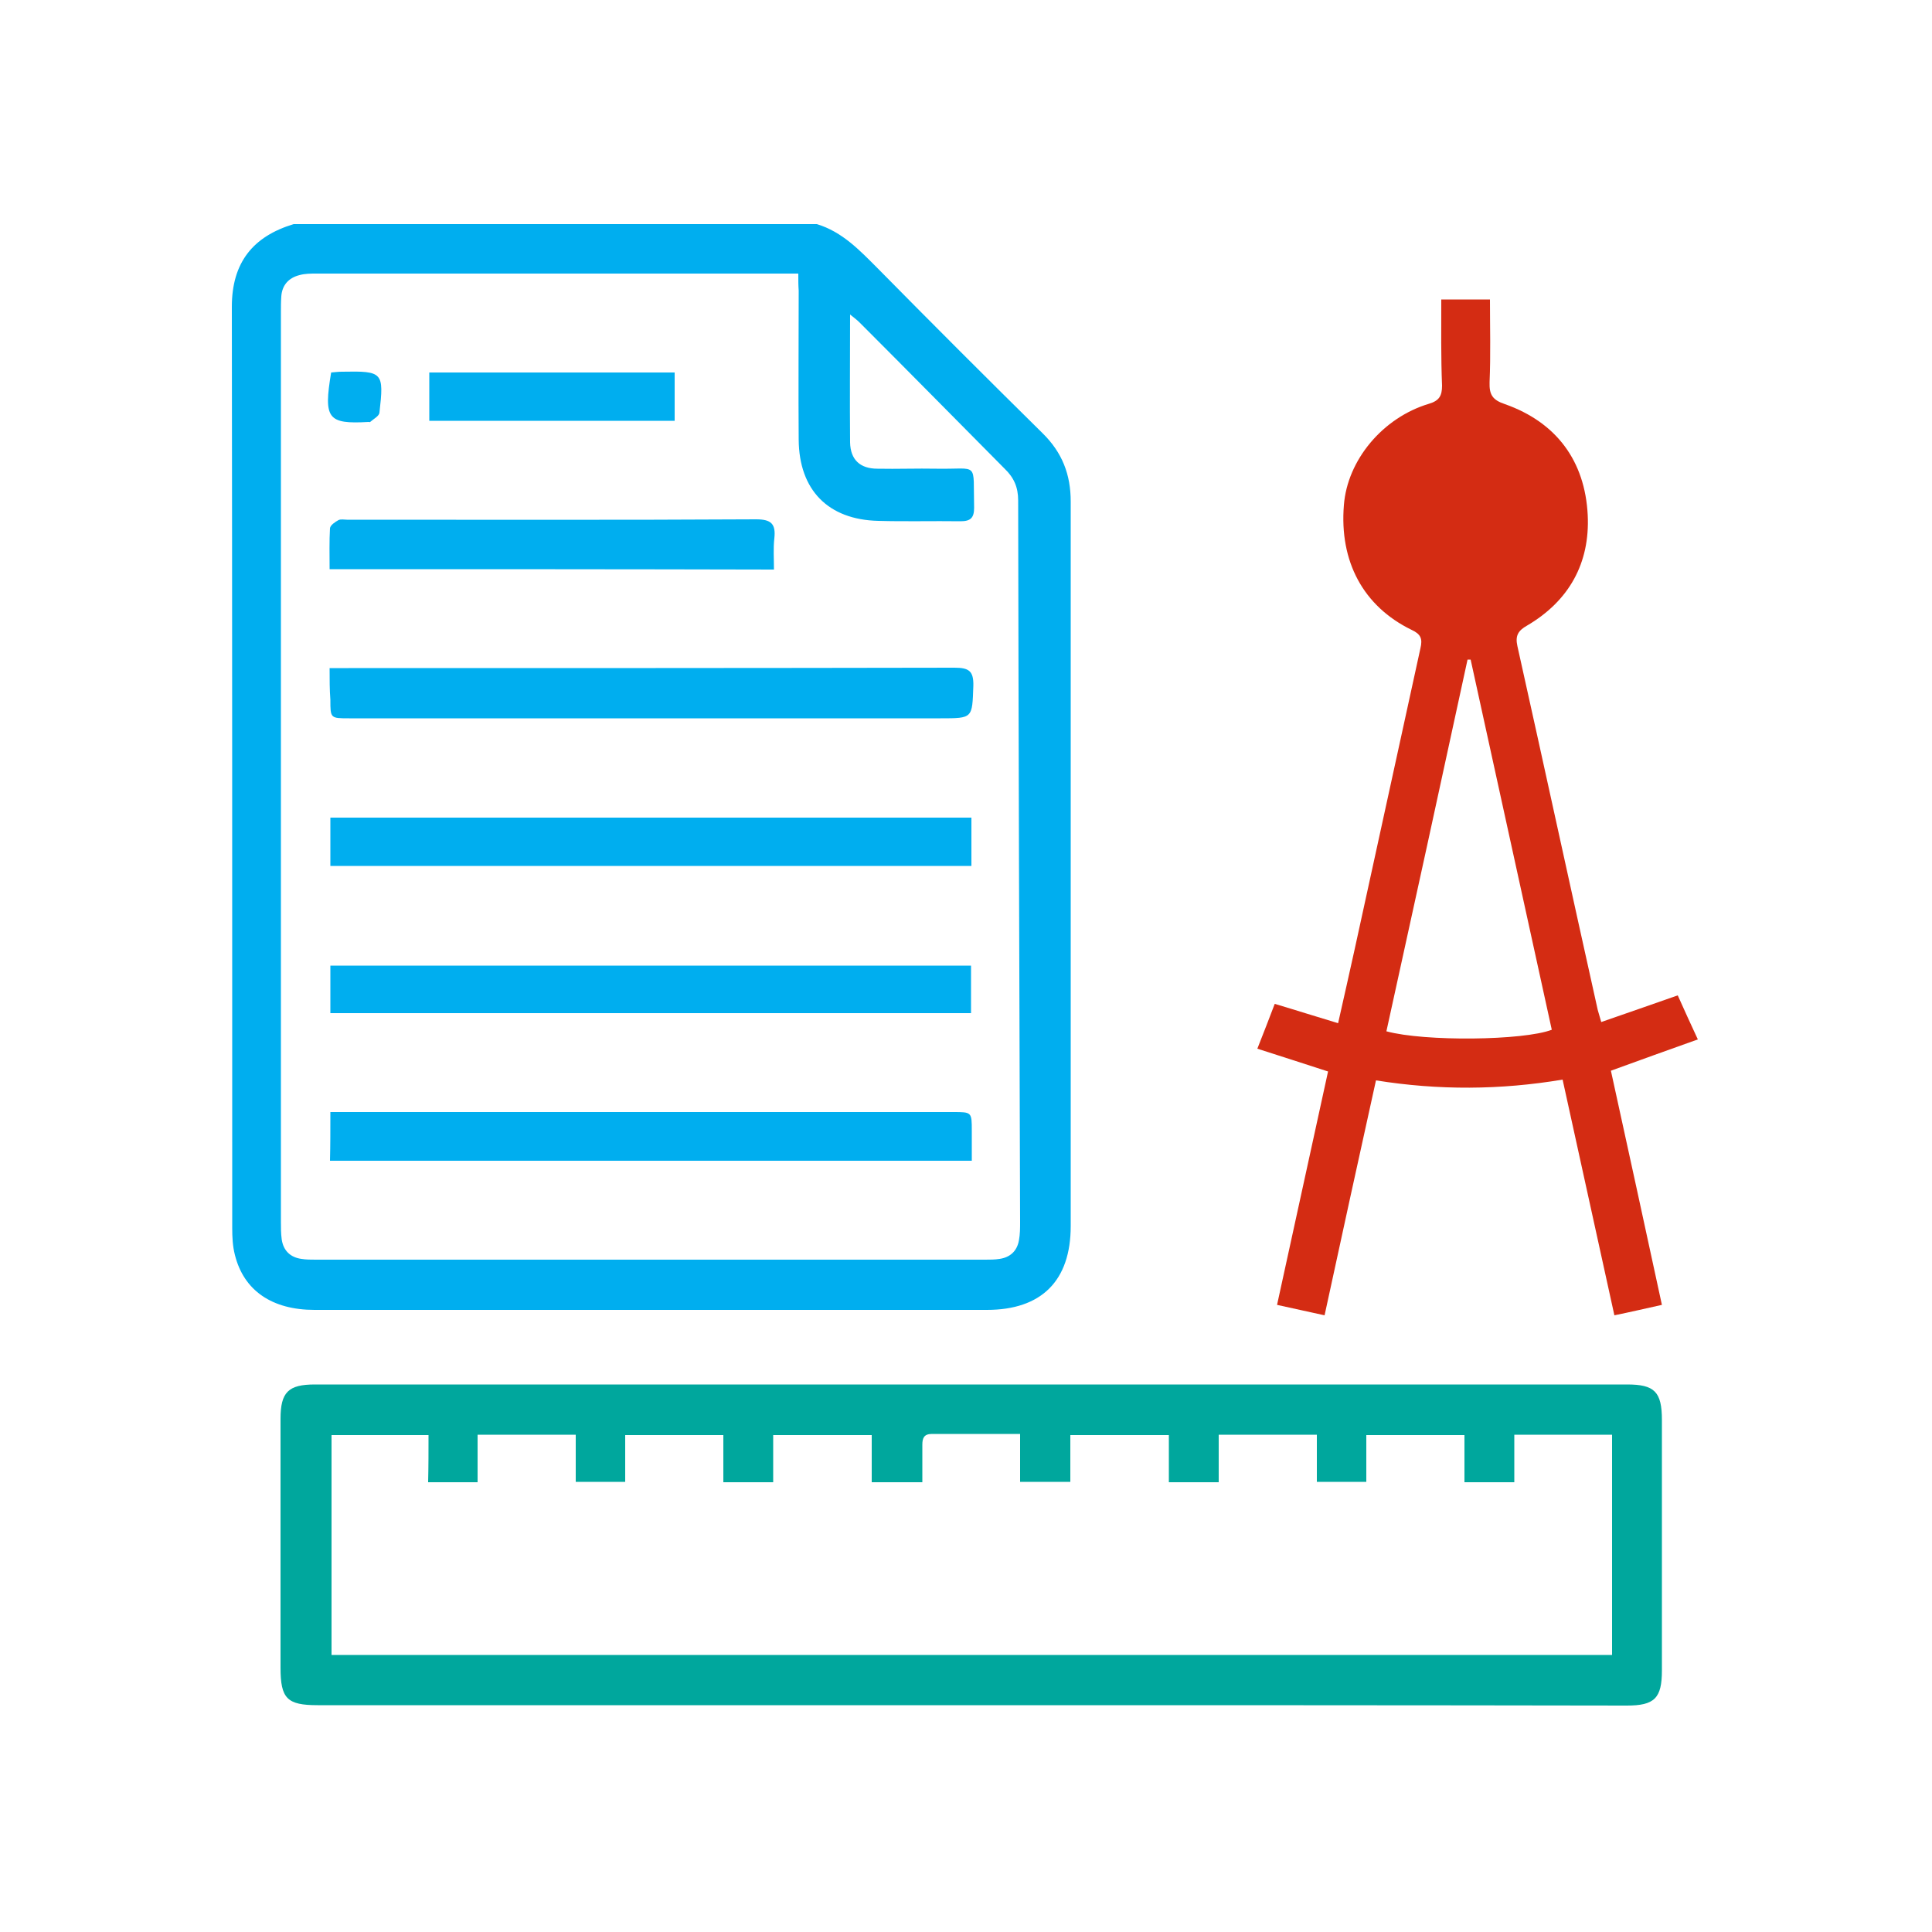
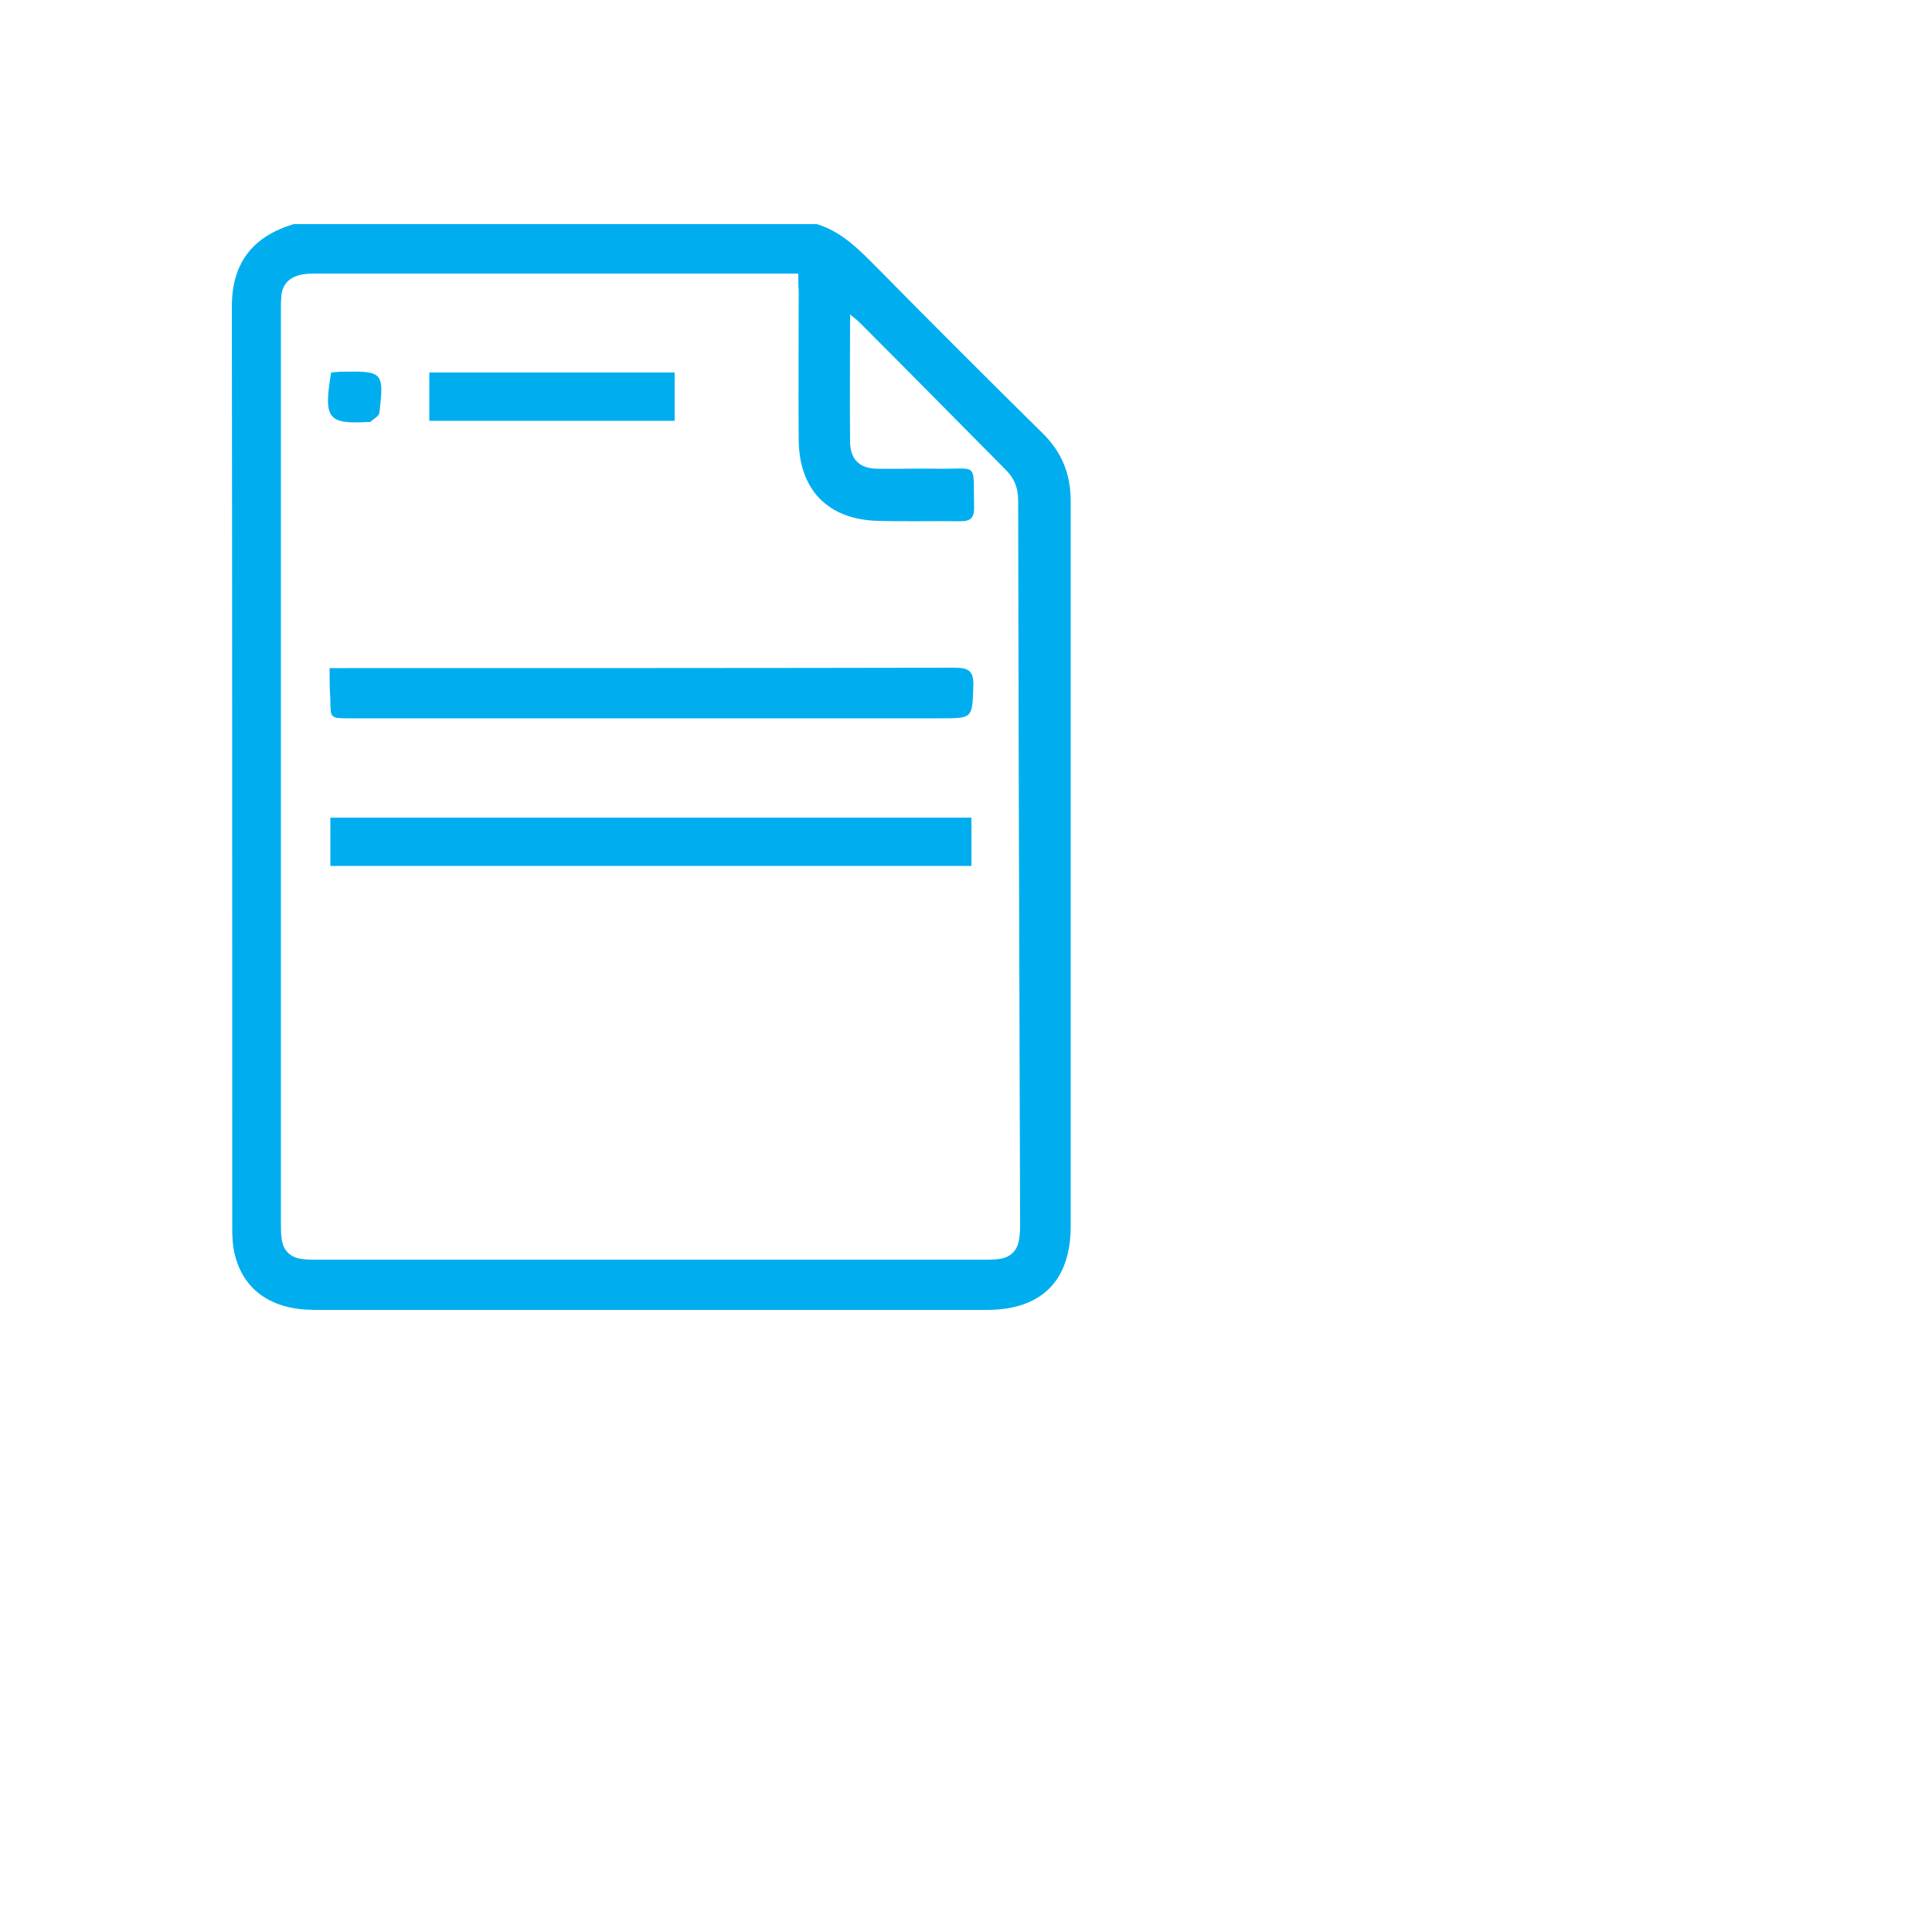
<svg xmlns="http://www.w3.org/2000/svg" version="1.1" id="Layer_1" x="0px" y="0px" viewBox="0 0 500 500" style="enable-background:new 0 0 500 500;" xml:space="preserve">
  <style type="text/css">
	.st0{fill:#00AEEF;}
	.st1{fill:#00A79D;}
	.st2{fill:#D42C13;}
</style>
  <path class="st0" d="M211.4,58c6.6,2,11.1,6.8,15.8,11.5c14.1,14.3,28.3,28.5,42.6,42.6c5.1,5,7.3,10.7,7.3,17.7  c0,62.5,0,125,0,187.5c0,14.2-7.6,21.7-21.7,21.7c-58,0-116,0-174,0c-11,0-18.3-5-20.6-14.2c-0.6-2.3-0.7-4.7-0.7-7  c0-79.5,0-158.9-0.1-238.4c0-11.4,5.4-18.2,16-21.4C121,58,166.2,58,211.4,58z M206.6,70.8c-1.8,0-3.1,0-4.5,0  c-40.1,0-80.1,0-120.2,0c-1.5,0-3,0-4.4,0.4c-2.8,0.7-4.5,2.6-4.7,5.5c-0.1,1.4-0.1,2.7-0.1,4.1c0,78.5,0,157,0,235.4  c0,1.5,0,3,0.2,4.5c0.4,2.9,2.2,4.7,5.1,5.1c1.2,0.2,2.5,0.2,3.7,0.2c57.8,0,115.6,0,173.3,0c1.2,0,2.5,0,3.7-0.2  c2.7-0.4,4.5-2,5-4.8c0.3-1.6,0.3-3.2,0.3-4.8c-0.2-62.2-0.4-124.5-0.5-186.7c0-3.4-1.1-5.9-3.5-8.2C247.5,108.7,235,96,222.4,83.4  c-0.6-0.6-1.4-1.2-2.4-2c0,11.4-0.1,22.3,0,33.1c0.1,4.5,2.6,6.8,7.1,6.8c5.1,0.1,10.2-0.1,15.3,0c11.1,0.2,9.4-2.1,9.7,10.1  c0,2.6-0.9,3.5-3.5,3.5c-7.1-0.1-14.2,0.1-21.3-0.1c-13-0.3-20.5-8-20.6-21c-0.1-12.9,0-25.7,0-38.6  C206.6,73.9,206.6,72.6,206.6,70.8z" />
-   <path class="st1" d="M251.1,441.3c-56.3,0-112.6,0-168.9,0c-7.9,0-9.6-1.7-9.6-9.7c0-21.5,0-42.9,0-64.4c0-6.9,2-8.9,8.9-8.9  c113.2,0,226.4,0,339.6,0c7.1,0,9,1.9,9,9.2c0,21.6,0,43.2,0,64.8c0,7.2-1.9,9.1-9.1,9.1C364.5,441.3,307.8,441.3,251.1,441.3z   M110.9,371.4c-8.8,0-17,0-25.1,0c0,19.2,0,38.1,0,56.9c110.6,0,220.9,0,331.4,0c0-19.1,0-38,0-57c-8.4,0-16.6,0-25.3,0  c0,4.3,0,8.3,0,12.3c-4.5,0-8.4,0-12.9,0c0-4.3,0-8.3,0-12.2c-8.7,0-16.9,0-25.4,0c0,4.2,0,8.2,0,12.1c-4.4,0-8.4,0-12.8,0  c0-4.2,0-8.2,0-12.2c-8.5,0-16.7,0-25.4,0c0,4.2,0,8.3,0,12.3c-4.5,0-8.4,0-12.9,0c0-4.2,0-8.3,0-12.2c-8.7,0-16.9,0-25.5,0  c0,4.2,0,8.2,0,12.1c-4.5,0-8.5,0-13,0c0-4.3,0-8.2,0-12.4c-7.9,0-15.4,0-22.8,0c-2.1,0-2.5,1.1-2.5,2.8c0,3.2,0,6.4,0,9.7  c-4.6,0-8.6,0-13.1,0c0-4.2,0-8.1,0-12.2c-8.6,0-16.8,0-25.5,0c0,4.3,0,8.3,0,12.2c-4.5,0-8.4,0-12.9,0c0-4.3,0-8.3,0-12.2  c-8.7,0-16.9,0-25.4,0c0,4.2,0,8.2,0,12.1c-4.4,0-8.4,0-12.8,0c0-4.2,0-8.2,0-12.2c-8.5,0-16.7,0-25.4,0c0,4.2,0,8.3,0,12.3  c-4.5,0-8.4,0-12.8,0C110.9,379.4,110.9,375.5,110.9,371.4z" />
-   <path class="st2" d="M373,77.5c4.5,0,8.3,0,12.6,0c0,7.3,0.2,14.4-0.1,21.4c-0.1,3.2,0.7,4.6,4,5.7c13.3,4.7,20.7,14.7,21.4,28.7  c0.6,12.4-4.8,22.2-15.7,28.6c-2.3,1.3-3.1,2.6-2.5,5.3c7,31.4,13.8,62.8,20.8,94.2c0.2,0.8,0.5,1.6,0.9,3.1  c6.6-2.3,13-4.5,19.8-6.9c1.6,3.6,3.3,7.3,5.2,11.4c-7.6,2.7-14.8,5.3-22.5,8.1c4.4,20.1,8.8,40.2,13.2,60.6  c-4.1,0.9-7.9,1.8-12.3,2.7c-4.5-20.4-8.9-40.5-13.4-61c-16.1,2.7-32.1,2.8-48.3,0.2c-4.5,20.4-8.9,40.4-13.3,60.8  c-4.2-0.9-8.1-1.8-12.3-2.7c4.4-20.2,8.8-40.2,13.2-60.4c-6.2-2-12-3.9-18.3-5.9c1.6-4,3-7.7,4.5-11.6c5.4,1.6,10.7,3.3,16.4,5  c1.5-6.6,2.9-12.9,4.3-19.2c5.7-25.9,11.3-51.9,17-77.8c0.6-2.5,0.1-3.7-2.3-4.8c-12.5-6.1-18.7-17.7-17.5-32.3  c0.9-11.6,10-22.6,22-26.2c2.7-0.8,3.4-2.1,3.4-4.7C372.9,92.4,373,85.1,373,77.5z M358.8,266.9c9.9,2.7,35.5,2.4,42.8-0.4  c-7-31.9-14-63.8-21-95.8c-0.3,0-0.5,0-0.8,0C372.9,202.6,365.9,234.6,358.8,266.9z" />
  <path class="st0" d="M85.3,172.9c1.9,0,3.4,0,4.9,0c52.3,0,104.5,0,156.8-0.1c3.7,0,5,0.8,4.9,4.7c-0.3,8.4-0.1,8.4-8.5,8.4  c-51,0-102,0-153,0c-4.9,0-4.9,0-4.9-4.8C85.3,178.5,85.3,175.9,85.3,172.9z" />
  <path class="st0" d="M85.5,224.1c0-4.4,0-8.3,0-12.5c55.4,0,110.5,0,165.9,0c0,4.2,0,8.3,0,12.5C196,224.1,140.9,224.1,85.5,224.1z" />
-   <path class="st0" d="M85.5,262.2c0-4.1,0-8.1,0-12.3c55.2,0,110.4,0,165.8,0c0,4,0,8,0,12.3C196.1,262.2,140.9,262.2,85.5,262.2z" />
-   <path class="st0" d="M85.5,287.8c1.8,0,3.2,0,4.5,0c52.2,0,104.5,0,156.7,0c4.8,0,4.8,0,4.8,4.9c0,2.5,0,4.9,0,7.7  c-55.5,0-110.7,0-166.1,0C85.5,296.4,85.5,292.4,85.5,287.8z" />
-   <path class="st0" d="M85.3,147.3c0-3.7-0.1-7.2,0.1-10.6c0.1-0.8,1.3-1.6,2.2-2.1c0.6-0.3,1.5-0.1,2.2-0.1  c35.3,0,70.6,0.1,105.9-0.1c3.9,0,5.1,1.2,4.7,4.9c-0.3,2.6-0.1,5.2-0.1,8.1C161.9,147.3,123.8,147.3,85.3,147.3z" />
  <path class="st0" d="M174.6,96.4c0,4.3,0,8.3,0,12.5c-21.2,0-42.2,0-63.5,0c0-4.1,0-8.2,0-12.5C132.2,96.4,153.3,96.4,174.6,96.4z" />
  <path class="st0" d="M85.7,96.4c1.1-0.1,1.9-0.2,2.8-0.2c10.6-0.2,10.9,0.1,9.7,10.6c-0.1,0.9-1.5,1.6-2.4,2.4c-0.1,0.1-0.2,0-0.4,0  C84.8,109.8,83.7,108.4,85.7,96.4z" />
</svg>